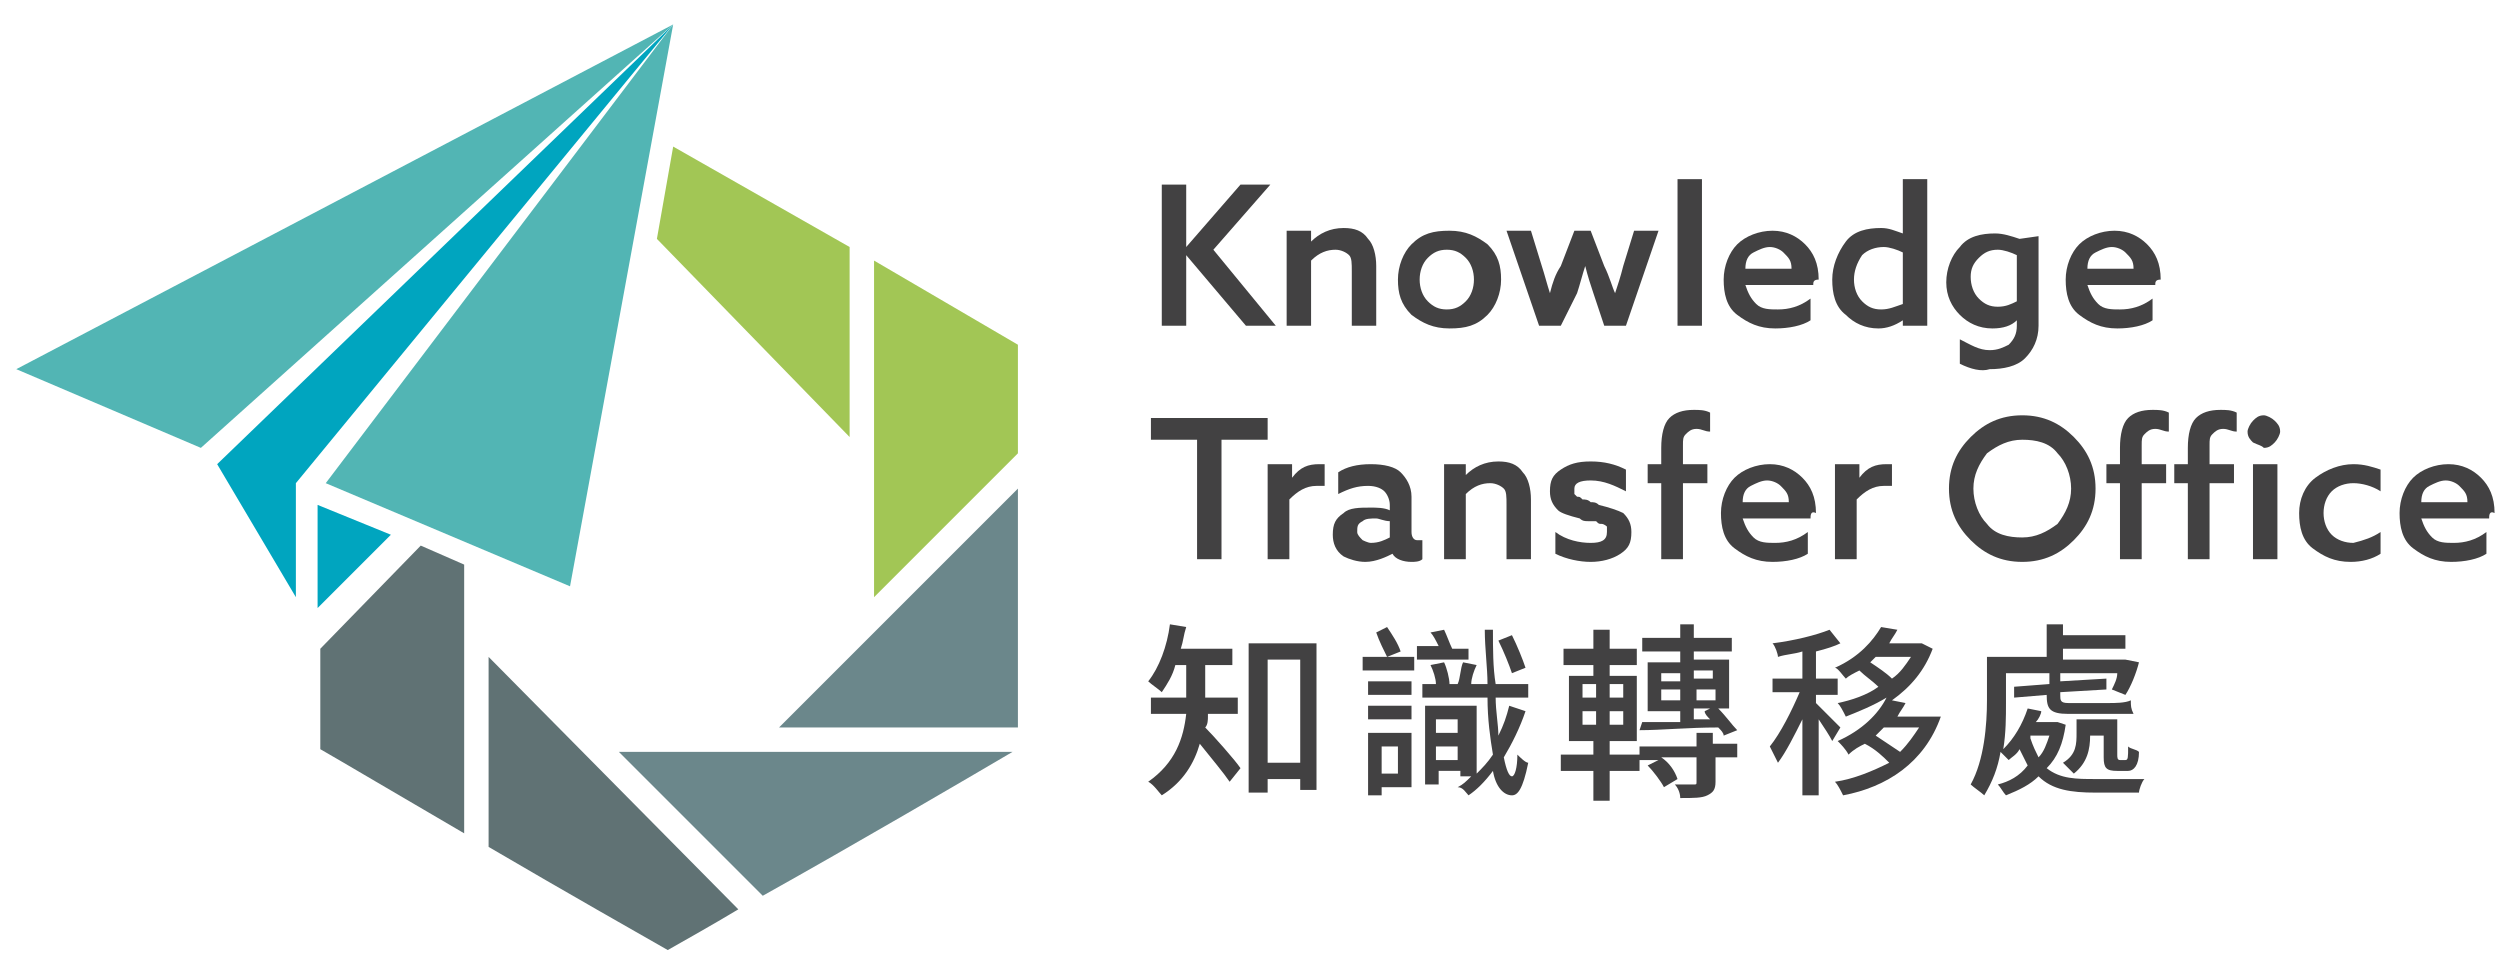
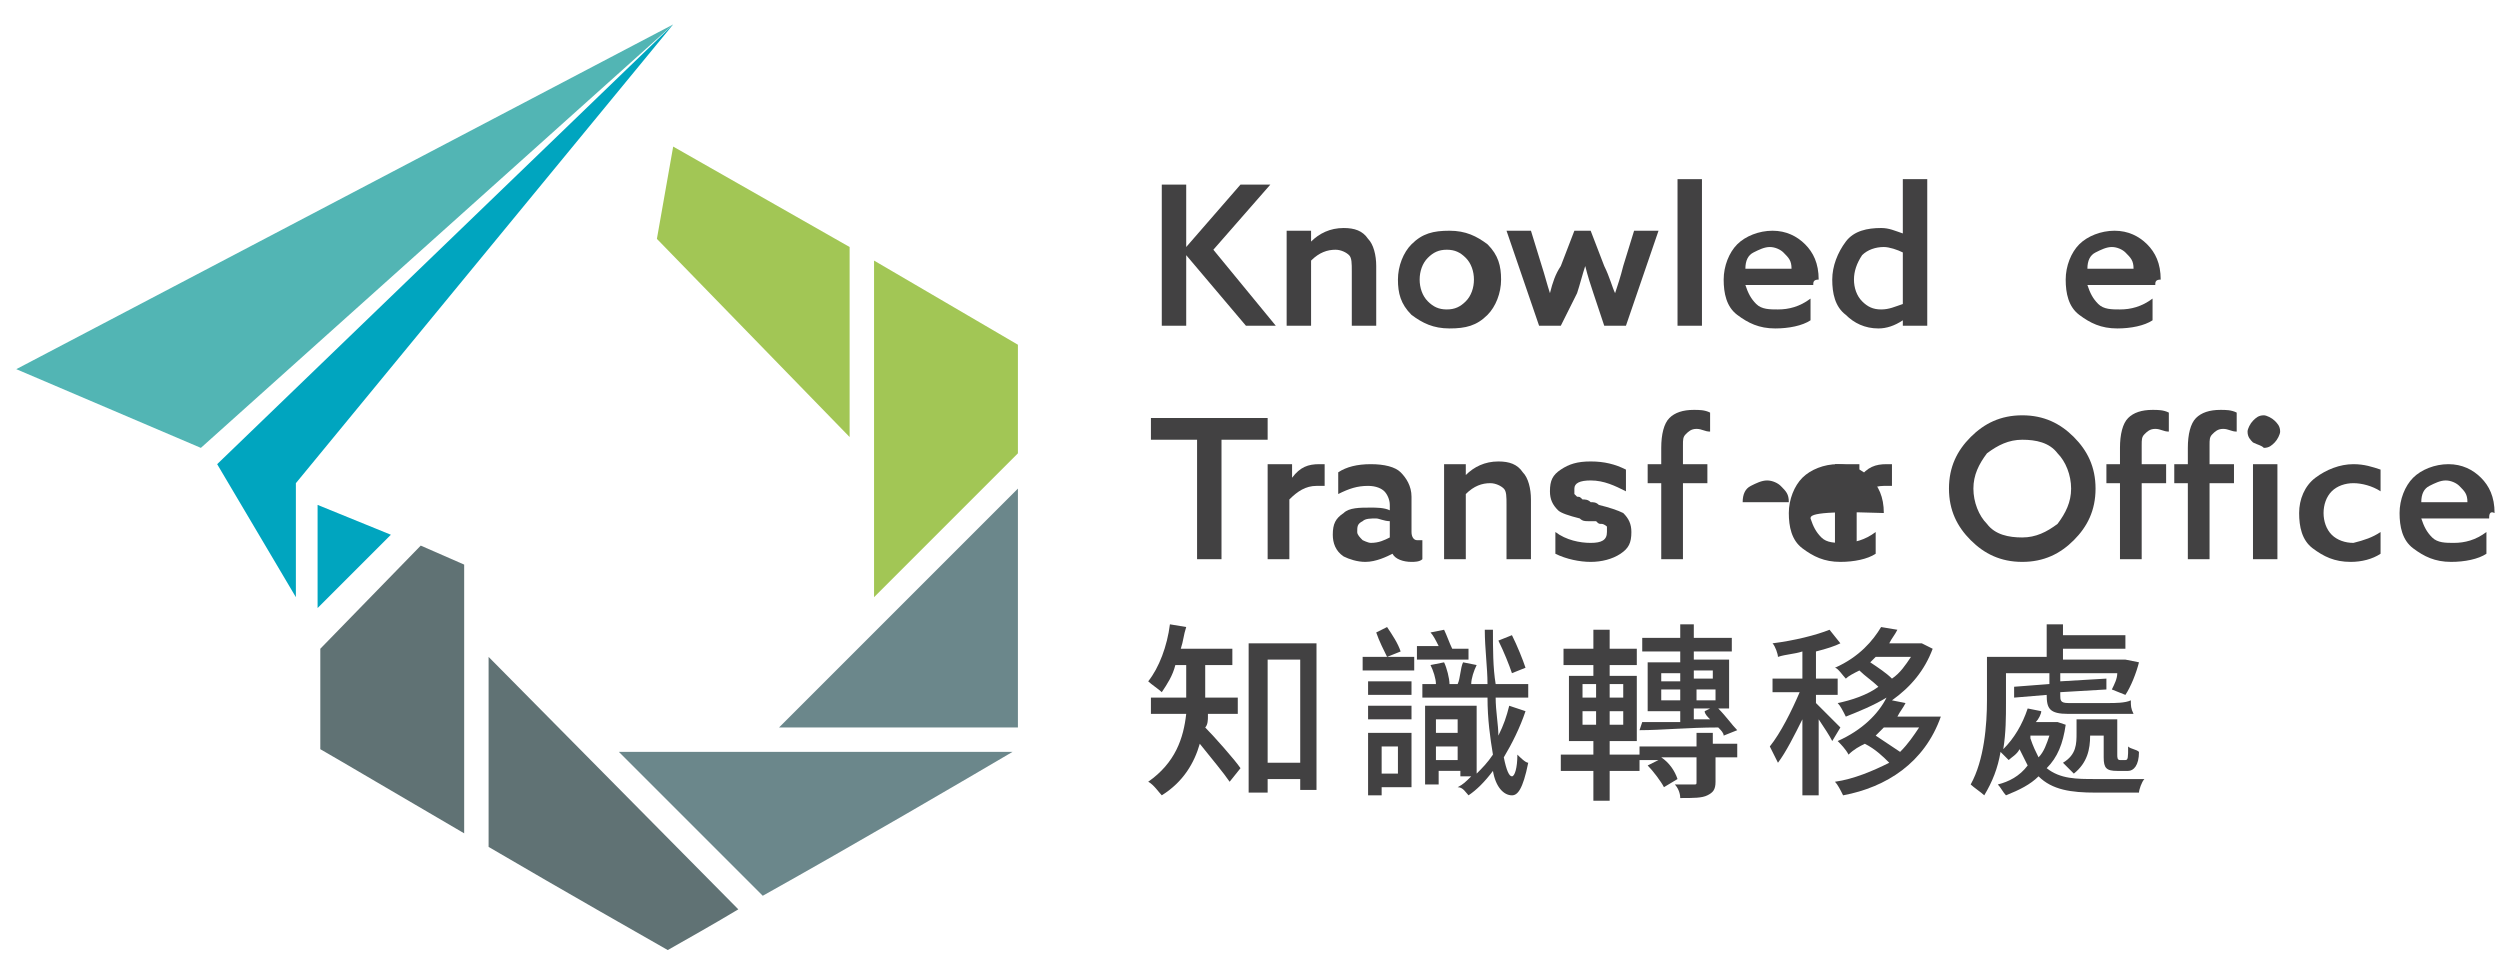
<svg xmlns="http://www.w3.org/2000/svg" version="1.1" id="Layer_1" x="0px" y="0px" viewBox="0 0 92.1 35.6" style="enable-background:new 0 0 92.1 35.6;" xml:space="preserve">
  <style type="text/css">
	.st0{fill:#6B878B;}
	.st1{fill:#607274;}
	.st2{fill:#A2C655;}
	.st3{fill-rule:evenodd;clip-rule:evenodd;fill:#52B5B4;}
	.st4{fill-rule:evenodd;clip-rule:evenodd;fill:#00A5BF;}
	.st5{fill:#424142;}
</style>
  <g>
    <g>
      <path class="st0" d="M37.3,27.7H22.8l5.3,5.3C31.5,31.1,35.6,28.7,37.3,27.7z" />
      <polygon class="st0" points="28.7,26.8 37.5,26.8 37.5,18   " />
      <path class="st1" d="M18,24.2v7c2.9,1.7,5.9,3.4,6.6,3.8c0.7-0.4,1.6-0.9,2.6-1.5L18,24.2z" />
      <polygon class="st2" points="32.2,22 37.5,16.7 37.5,12.7 32.2,9.6   " />
      <polygon class="st3" points="0.6,13.6 7.4,16.5 24.8,0.9   " />
      <polygon class="st4" points="14.4,19.7 11.7,18.6 11.7,22.4   " />
      <polygon class="st4" points="8,17.1 10.9,22 10.9,17.8 24.8,0.9   " />
      <path class="st1" d="M15.5,20.1l-3.7,3.8v3.7c0.7,0.4,2.9,1.7,5.3,3.1v-9.9L15.5,20.1z" />
-       <polygon class="st3" points="12,17.8 21,21.6 24.8,0.9   " />
      <polygon class="st2" points="24.8,5.4 24.2,8.8 31.3,16.1 31.3,9.1   " />
    </g>
    <g>
      <path class="st5" d="M42.8,12V6.8h0.9v2.3l0,0l2-2.3h1.1l-2.1,2.4L47,12h-1.1l-2.2-2.6l0,0V12H42.8z" />
      <path class="st5" d="M47.4,12V8.5h0.9v0.4l0,0c0.3-0.3,0.7-0.5,1.2-0.5c0.4,0,0.7,0.1,0.9,0.4c0.2,0.2,0.3,0.6,0.3,1V12h-0.9v-2    c0-0.3,0-0.5-0.1-0.6c-0.1-0.1-0.3-0.2-0.5-0.2c-0.3,0-0.6,0.1-0.9,0.4V12H47.4z" />
      <path class="st5" d="M52,11.6c-0.4-0.4-0.5-0.8-0.5-1.3c0-0.5,0.2-1,0.5-1.3c0.4-0.4,0.8-0.5,1.4-0.5s1,0.2,1.4,0.5    c0.4,0.4,0.5,0.8,0.5,1.3c0,0.5-0.2,1-0.5,1.3c-0.4,0.4-0.8,0.5-1.4,0.5S52.4,11.9,52,11.6z M52.6,9.5c-0.2,0.2-0.3,0.5-0.3,0.8    c0,0.3,0.1,0.6,0.3,0.8c0.2,0.2,0.4,0.3,0.7,0.3s0.5-0.1,0.7-0.3c0.2-0.2,0.3-0.5,0.3-0.8c0-0.3-0.1-0.6-0.3-0.8    c-0.2-0.2-0.4-0.3-0.7-0.3S52.8,9.3,52.6,9.5z" />
      <path class="st5" d="M56.7,12l-1.2-3.5h0.9l0.4,1.3c0.1,0.3,0.2,0.7,0.3,1h0c0.1-0.4,0.2-0.7,0.4-1L58,8.5h0.6l0.5,1.3    c0.2,0.4,0.3,0.8,0.4,1h0c0.1-0.3,0.2-0.6,0.3-1l0.4-1.3h0.9L59.9,12h-0.8l-0.4-1.2c-0.1-0.3-0.2-0.6-0.3-1h0    c-0.1,0.3-0.2,0.7-0.3,1L57.5,12H56.7z" />
      <path class="st5" d="M61.8,12V6.6h0.9V12H61.8z" />
      <path class="st5" d="M66.8,10.5h-2.5c0.1,0.3,0.2,0.5,0.4,0.7c0.2,0.2,0.5,0.2,0.8,0.2c0.4,0,0.8-0.1,1.2-0.4v0.8    c-0.3,0.2-0.8,0.3-1.3,0.3c-0.6,0-1-0.2-1.4-0.5c-0.4-0.3-0.5-0.8-0.5-1.3s0.2-1,0.5-1.3c0.3-0.3,0.8-0.5,1.3-0.5    c0.5,0,0.9,0.2,1.2,0.5c0.3,0.3,0.5,0.7,0.5,1.3C66.8,10.3,66.8,10.4,66.8,10.5z M65.2,9.1c-0.2,0-0.4,0.1-0.6,0.2    c-0.2,0.1-0.3,0.3-0.3,0.6H66c0-0.3-0.1-0.4-0.3-0.6C65.6,9.2,65.4,9.1,65.2,9.1z" />
      <path class="st5" d="M67.5,10.3c0-0.5,0.2-1,0.5-1.4c0.3-0.4,0.8-0.5,1.3-0.5c0.3,0,0.5,0.1,0.8,0.2l0,0v-2H71V12h-0.9v-0.2l0,0    c-0.3,0.2-0.6,0.3-0.9,0.3c-0.5,0-0.9-0.2-1.2-0.5C67.6,11.3,67.5,10.8,67.5,10.3z M68.3,10.3c0,0.3,0.1,0.6,0.3,0.8    c0.2,0.2,0.4,0.3,0.7,0.3c0.3,0,0.5-0.1,0.8-0.2V9.3c-0.2-0.1-0.5-0.2-0.7-0.2c-0.3,0-0.6,0.1-0.8,0.3C68.4,9.7,68.3,10,68.3,10.3    z" />
-       <path class="st5" d="M72.2,13.4v-0.9c0.4,0.2,0.7,0.4,1.1,0.4c0.3,0,0.5-0.1,0.7-0.2c0.2-0.2,0.3-0.4,0.3-0.7v-0.2l0,0    c-0.2,0.2-0.5,0.3-0.9,0.3c-0.5,0-0.9-0.2-1.2-0.5c-0.3-0.3-0.5-0.7-0.5-1.2c0-0.5,0.2-1,0.5-1.3c0.3-0.4,0.8-0.5,1.3-0.5    c0.3,0,0.6,0.1,0.9,0.2l0.7-0.1V12c0,0.5-0.2,0.9-0.5,1.2c-0.3,0.3-0.8,0.4-1.3,0.4C73,13.7,72.6,13.6,72.2,13.4z M72.6,10.2    c0,0.3,0.1,0.6,0.3,0.8c0.2,0.2,0.4,0.3,0.7,0.3c0.3,0,0.5-0.1,0.7-0.2V9.4c-0.2-0.1-0.5-0.2-0.7-0.2c-0.3,0-0.5,0.1-0.7,0.3    C72.7,9.7,72.6,9.9,72.6,10.2z" />
      <path class="st5" d="M79.4,10.5h-2.5c0.1,0.3,0.2,0.5,0.4,0.7c0.2,0.2,0.5,0.2,0.8,0.2c0.4,0,0.8-0.1,1.2-0.4v0.8    c-0.3,0.2-0.8,0.3-1.3,0.3c-0.6,0-1-0.2-1.4-0.5c-0.4-0.3-0.5-0.8-0.5-1.3s0.2-1,0.5-1.3c0.3-0.3,0.8-0.5,1.3-0.5    c0.5,0,0.9,0.2,1.2,0.5c0.3,0.3,0.5,0.7,0.5,1.3C79.4,10.3,79.4,10.4,79.4,10.5z M77.8,9.1c-0.2,0-0.4,0.1-0.6,0.2    c-0.2,0.1-0.3,0.3-0.3,0.6h1.7c0-0.3-0.1-0.4-0.3-0.6C78.2,9.2,78,9.1,77.8,9.1z" />
      <path class="st5" d="M44.1,20.6v-4.4h-1.7v-0.8h4.3v0.8H45v4.4H44.1z" />
      <path class="st5" d="M46.7,20.6v-3.5h0.9v0.5l0,0c0.3-0.4,0.6-0.5,1-0.5c0.1,0,0.2,0,0.2,0v0.8c-0.1,0-0.2,0-0.3,0    c-0.4,0-0.7,0.2-1,0.5v2.2H46.7z" />
      <path class="st5" d="M50.3,20.7c-0.3,0-0.6-0.1-0.8-0.2c-0.3-0.2-0.4-0.5-0.4-0.8c0-0.4,0.1-0.6,0.4-0.8c0.2-0.2,0.6-0.2,1-0.2    c0.2,0,0.5,0,0.7,0.1v-0.2c0-0.2-0.1-0.4-0.2-0.5c-0.1-0.1-0.3-0.2-0.6-0.2c-0.4,0-0.7,0.1-1.1,0.3v-0.8c0.3-0.2,0.7-0.3,1.2-0.3    c0.5,0,0.9,0.1,1.1,0.3c0.2,0.2,0.4,0.5,0.4,0.9v1.3c0,0.2,0.1,0.3,0.2,0.3c0.1,0,0.1,0,0.2,0v0.7c-0.1,0.1-0.3,0.1-0.4,0.1    c-0.3,0-0.6-0.1-0.7-0.3h0C51.1,20.5,50.7,20.7,50.3,20.7z M50.5,20c0.3,0,0.5-0.1,0.7-0.2v-0.6c-0.2,0-0.4-0.1-0.5-0.1    c-0.2,0-0.4,0-0.5,0.1C50,19.3,50,19.4,50,19.6c0,0.1,0.1,0.2,0.2,0.3C50.2,19.9,50.4,20,50.5,20z" />
      <path class="st5" d="M53.2,20.6v-3.5H54v0.4l0,0c0.3-0.3,0.7-0.5,1.2-0.5c0.4,0,0.7,0.1,0.9,0.4c0.2,0.2,0.3,0.6,0.3,1v2.2h-0.9    v-2c0-0.3,0-0.5-0.1-0.6c-0.1-0.1-0.3-0.2-0.5-0.2c-0.3,0-0.6,0.1-0.9,0.4v2.4H53.2z" />
      <path class="st5" d="M57.3,20.4v-0.8c0.4,0.3,0.9,0.4,1.3,0.4c0.4,0,0.6-0.1,0.6-0.4c0-0.1,0-0.1,0-0.2c0,0-0.1-0.1-0.2-0.1    c-0.1,0-0.1,0-0.2-0.1c-0.1,0-0.2,0-0.3,0c-0.1,0-0.2,0-0.3-0.1c-0.4-0.1-0.7-0.2-0.8-0.3c-0.2-0.2-0.3-0.4-0.3-0.7    c0-0.4,0.1-0.6,0.4-0.8c0.3-0.2,0.6-0.3,1.1-0.3c0.5,0,0.9,0.1,1.3,0.3v0.8c-0.4-0.2-0.8-0.4-1.3-0.4c-0.4,0-0.6,0.1-0.6,0.3    c0,0.1,0,0.1,0,0.2c0,0,0.1,0.1,0.1,0.1c0.1,0,0.1,0,0.2,0.1c0.1,0,0.2,0,0.3,0.1c0.1,0,0.2,0,0.3,0.1c0.4,0.1,0.7,0.2,0.9,0.3    c0.2,0.2,0.3,0.4,0.3,0.7c0,0.4-0.1,0.6-0.4,0.8c-0.3,0.2-0.7,0.3-1.1,0.3C58.2,20.7,57.7,20.6,57.3,20.4z" />
      <path class="st5" d="M61.2,20.6v-2.8h-0.5v-0.7h0.5v-0.6c0-0.5,0.1-0.9,0.3-1.1c0.2-0.2,0.5-0.3,0.9-0.3c0.2,0,0.4,0,0.6,0.1v0.7    c-0.2,0-0.3-0.1-0.5-0.1c-0.2,0-0.3,0.1-0.4,0.2c-0.1,0.1-0.1,0.2-0.1,0.4v0.7h0.9v0.7h-0.9v2.8H61.2z" />
-       <path class="st5" d="M66.7,19.1h-2.5c0.1,0.3,0.2,0.5,0.4,0.7c0.2,0.2,0.5,0.2,0.8,0.2c0.4,0,0.8-0.1,1.2-0.4v0.8    c-0.3,0.2-0.8,0.3-1.3,0.3c-0.6,0-1-0.2-1.4-0.5c-0.4-0.3-0.5-0.8-0.5-1.3c0-0.5,0.2-1,0.5-1.3c0.3-0.3,0.8-0.5,1.3-0.5    c0.5,0,0.9,0.2,1.2,0.5c0.3,0.3,0.5,0.7,0.5,1.3C66.7,18.8,66.7,19,66.7,19.1z M65.1,17.7c-0.2,0-0.4,0.1-0.6,0.2    c-0.2,0.1-0.3,0.3-0.3,0.6h1.7c0-0.3-0.1-0.4-0.3-0.6C65.5,17.8,65.3,17.7,65.1,17.7z" />
+       <path class="st5" d="M66.7,19.1c0.1,0.3,0.2,0.5,0.4,0.7c0.2,0.2,0.5,0.2,0.8,0.2c0.4,0,0.8-0.1,1.2-0.4v0.8    c-0.3,0.2-0.8,0.3-1.3,0.3c-0.6,0-1-0.2-1.4-0.5c-0.4-0.3-0.5-0.8-0.5-1.3c0-0.5,0.2-1,0.5-1.3c0.3-0.3,0.8-0.5,1.3-0.5    c0.5,0,0.9,0.2,1.2,0.5c0.3,0.3,0.5,0.7,0.5,1.3C66.7,18.8,66.7,19,66.7,19.1z M65.1,17.7c-0.2,0-0.4,0.1-0.6,0.2    c-0.2,0.1-0.3,0.3-0.3,0.6h1.7c0-0.3-0.1-0.4-0.3-0.6C65.5,17.8,65.3,17.7,65.1,17.7z" />
      <path class="st5" d="M67.6,20.6v-3.5h0.9v0.5l0,0c0.3-0.4,0.6-0.5,1-0.5c0.1,0,0.2,0,0.2,0v0.8c-0.1,0-0.2,0-0.3,0    c-0.4,0-0.7,0.2-1,0.5v2.2H67.6z" />
      <path class="st5" d="M76.4,19.9c-0.5,0.5-1.1,0.8-1.9,0.8s-1.4-0.3-1.9-0.8c-0.5-0.5-0.8-1.1-0.8-1.9s0.3-1.4,0.8-1.9    c0.5-0.5,1.1-0.8,1.9-0.8s1.4,0.3,1.9,0.8c0.5,0.5,0.8,1.1,0.8,1.9S76.9,19.4,76.4,19.9z M73.2,19.3c0.3,0.4,0.8,0.5,1.3,0.5    c0.5,0,0.9-0.2,1.3-0.5c0.3-0.4,0.5-0.8,0.5-1.3c0-0.5-0.2-1-0.5-1.3c-0.3-0.4-0.8-0.5-1.3-0.5c-0.5,0-0.9,0.2-1.3,0.5    c-0.3,0.4-0.5,0.8-0.5,1.3C72.7,18.5,72.9,19,73.2,19.3z" />
      <path class="st5" d="M78.1,20.6v-2.8h-0.5v-0.7h0.5v-0.6c0-0.5,0.1-0.9,0.3-1.1c0.2-0.2,0.5-0.3,0.9-0.3c0.2,0,0.4,0,0.6,0.1v0.7    c-0.2,0-0.3-0.1-0.5-0.1c-0.2,0-0.3,0.1-0.4,0.2c-0.1,0.1-0.1,0.2-0.1,0.4v0.7h0.9v0.7h-0.9v2.8H78.1z" />
      <path class="st5" d="M80.6,20.6v-2.8h-0.5v-0.7h0.5v-0.6c0-0.5,0.1-0.9,0.3-1.1c0.2-0.2,0.5-0.3,0.9-0.3c0.2,0,0.4,0,0.6,0.1v0.7    c-0.2,0-0.3-0.1-0.5-0.1c-0.2,0-0.3,0.1-0.4,0.2c-0.1,0.1-0.1,0.2-0.1,0.4v0.7h0.9v0.7h-0.9v2.8H80.6z M83,16.3    c-0.1-0.1-0.2-0.2-0.2-0.4c0-0.1,0.1-0.3,0.2-0.4c0.1-0.1,0.2-0.2,0.4-0.2c0.1,0,0.3,0.1,0.4,0.2c0.1,0.1,0.2,0.2,0.2,0.4    c0,0.1-0.1,0.3-0.2,0.4c-0.1,0.1-0.2,0.2-0.4,0.2C83.3,16.4,83.2,16.4,83,16.3z M83,20.6v-3.5h0.9v3.5H83z" />
      <path class="st5" d="M87.7,19.6v0.8c-0.3,0.2-0.7,0.3-1.1,0.3c-0.6,0-1-0.2-1.4-0.5c-0.4-0.3-0.5-0.8-0.5-1.3c0-0.5,0.2-1,0.6-1.3    c0.4-0.3,0.9-0.5,1.4-0.5c0.4,0,0.7,0.1,1,0.2v0.8c-0.3-0.2-0.7-0.3-1-0.3c-0.3,0-0.6,0.1-0.8,0.3c-0.2,0.2-0.3,0.5-0.3,0.8    c0,0.3,0.1,0.6,0.3,0.8c0.2,0.2,0.5,0.3,0.8,0.3C87.1,19.9,87.4,19.8,87.7,19.6z" />
      <path class="st5" d="M91.7,19.1h-2.5c0.1,0.3,0.2,0.5,0.4,0.7c0.2,0.2,0.5,0.2,0.8,0.2c0.4,0,0.8-0.1,1.2-0.4v0.8    c-0.3,0.2-0.8,0.3-1.3,0.3c-0.6,0-1-0.2-1.4-0.5c-0.4-0.3-0.5-0.8-0.5-1.3c0-0.5,0.2-1,0.5-1.3c0.3-0.3,0.8-0.5,1.3-0.5    c0.5,0,0.9,0.2,1.2,0.5c0.3,0.3,0.5,0.7,0.5,1.3C91.7,18.8,91.7,19,91.7,19.1z M90.1,17.7c-0.2,0-0.4,0.1-0.6,0.2    c-0.2,0.1-0.3,0.3-0.3,0.6h1.7c0-0.3-0.1-0.4-0.3-0.6C90.5,17.8,90.3,17.7,90.1,17.7z" />
      <path class="st5" d="M44.5,26.4c0,0.1,0,0.3-0.1,0.4c0.3,0.3,1.1,1.2,1.3,1.5l-0.4,0.5c-0.2-0.3-0.7-0.9-1.1-1.4    c-0.2,0.7-0.6,1.4-1.4,1.9c-0.1-0.1-0.3-0.4-0.5-0.5c1-0.7,1.3-1.6,1.4-2.5h-1.3v-0.6h1.3v-0.2v-1h-0.4c-0.1,0.4-0.3,0.7-0.5,1    c-0.1-0.1-0.4-0.3-0.5-0.4c0.4-0.5,0.7-1.3,0.8-2.1l0.6,0.1c-0.1,0.3-0.1,0.5-0.2,0.8h1.9v0.6h-1v1c0,0.1,0,0.1,0,0.2h1.2v0.6    H44.5z M48.5,23.7v5.4h-0.6v-0.4h-1.2v0.5H46v-5.5H48.5z M47.9,28.1v-3.8h-1.2v3.8H47.9z" />
      <path class="st5" d="M50.2,24.2h1.9v0.5h-1.9V24.2z M52,29h-1.1v0.3h-0.5V27H52V29z M52,25.6h-1.6v-0.5H52V25.6z M50.4,26H52v0.5    h-1.6V26z M51.1,24.2c-0.1-0.2-0.3-0.6-0.4-0.9l0.4-0.2c0.2,0.3,0.4,0.6,0.5,0.9L51.1,24.2z M50.9,27.5v1h0.6v-1H50.9z M56.2,26.2    c-0.2,0.6-0.5,1.2-0.8,1.7c0.1,0.5,0.2,0.7,0.3,0.7c0.1,0,0.2-0.3,0.2-0.8c0.1,0.1,0.3,0.3,0.4,0.3c-0.2,1-0.4,1.2-0.6,1.2    c-0.3,0-0.6-0.3-0.7-0.9c-0.3,0.4-0.6,0.7-0.9,0.9c-0.1-0.1-0.2-0.3-0.4-0.3c0.2-0.1,0.3-0.2,0.5-0.4h-0.4v-0.2h-0.8v0.5h-0.5V26    h1.9v2.5c0.2-0.2,0.4-0.4,0.6-0.7c-0.1-0.6-0.2-1.3-0.2-2.1h-2.4v-0.5h0.5c0-0.2-0.1-0.5-0.2-0.7l0.5-0.1c0.1,0.2,0.2,0.6,0.2,0.8    h0.3c0.1-0.2,0.1-0.6,0.2-0.8l0.5,0.1c-0.1,0.2-0.2,0.5-0.2,0.7h0.6c0-0.6-0.1-1.3-0.1-2H55c0,0.7,0,1.4,0.1,2h1.2v0.5h-1.2    c0,0.5,0.1,1,0.1,1.4c0.2-0.4,0.3-0.7,0.4-1.1L56.2,26.2z M54.3,24.3h-2.1v-0.5h0.8c-0.1-0.2-0.2-0.4-0.3-0.5l0.5-0.1    c0.1,0.2,0.2,0.5,0.3,0.7h0.6V24.3z M52.9,26.4V27h0.8v-0.5H52.9z M53.7,28v-0.5h-0.8V28H53.7z M55.7,24.8    c-0.1-0.3-0.3-0.8-0.5-1.2l0.5-0.2c0.2,0.4,0.4,0.9,0.5,1.2L55.7,24.8z" />
      <path class="st5" d="M63.2,27.4H64v0.5h-0.8v0.9c0,0.3-0.1,0.4-0.3,0.5c-0.2,0.1-0.5,0.1-1,0.1c0-0.2-0.1-0.4-0.2-0.5    c0.3,0,0.6,0,0.7,0c0.1,0,0.1,0,0.1-0.1v-0.9h-1.3c0.3,0.2,0.5,0.5,0.6,0.8l-0.5,0.3c-0.1-0.2-0.4-0.6-0.6-0.8l0.4-0.2h-0.7v0.4    h-1.1v1.1h-0.6v-1.1h-1.2v-0.6h1.2v-0.5h-0.9v-2.4h0.9v-0.4h-1.1v-0.6h1.1v-0.7h0.6v0.7h1v0.6h-1v0.4h1v2.4h-1v0.5h1.1v-0.3h2.1    V27h0.6V27.4z M58.3,25.7h0.5v-0.5h-0.5V25.7z M58.3,26.7h0.5v-0.5h-0.5V26.7z M59.8,25.2h-0.5v0.5h0.5V25.2z M59.8,26.2h-0.5v0.5    h0.5V26.2z M60.5,26.6c0.4,0,0.9,0,1.4,0v-0.4h-1.2v-1.8h1.2V24h-1.4v-0.5h1.4v-0.5h0.5v0.5h1.4V24h-1.4v0.3h1.3v1.8h-0.4    c0.3,0.3,0.5,0.6,0.7,0.8l-0.5,0.2c0-0.1-0.1-0.2-0.2-0.3c-1.1,0-2.1,0.1-2.9,0.1L60.5,26.6z M61.2,25.1h0.7v-0.3h-0.7V25.1z     M61.9,25.8v-0.4h-0.7v0.4H61.9z M62.4,24.7v0.3h0.7v-0.3H62.4z M63.2,25.4h-0.7v0.4h0.7V25.4z M62.4,26.5l0.6,0    c-0.1-0.1-0.2-0.2-0.2-0.3l0.2-0.1h-0.6V26.5z" />
      <path class="st5" d="M67.5,27.3c-0.1-0.2-0.3-0.5-0.5-0.8v2.8h-0.6v-2.8c-0.3,0.6-0.6,1.2-0.9,1.6c-0.1-0.2-0.2-0.4-0.3-0.6    c0.4-0.5,0.8-1.3,1.1-2h-1V25h1.1V24c-0.3,0.1-0.6,0.1-0.9,0.2c0-0.1-0.1-0.4-0.2-0.5c0.8-0.1,1.6-0.3,2.1-0.5l0.4,0.5    c-0.2,0.1-0.5,0.2-0.9,0.3V25h0.8v0.6h-0.8v0.3c0.2,0.2,0.8,0.8,0.9,0.9L67.5,27.3z M71.5,26.4c-0.6,1.7-2,2.6-3.6,2.9    c-0.1-0.2-0.2-0.4-0.3-0.5c0.7-0.1,1.4-0.4,2-0.7c-0.2-0.2-0.5-0.5-0.9-0.7c-0.2,0.1-0.4,0.2-0.6,0.4c-0.1-0.2-0.3-0.4-0.4-0.5    c0.9-0.4,1.5-1,1.8-1.6c-0.5,0.3-1,0.5-1.5,0.7c-0.1-0.2-0.2-0.4-0.3-0.5c0.5-0.1,1.1-0.3,1.5-0.6c-0.2-0.2-0.5-0.4-0.7-0.6    c-0.2,0.1-0.4,0.2-0.5,0.3c-0.1-0.1-0.3-0.4-0.4-0.4c0.9-0.4,1.4-1,1.7-1.5l0.6,0.1c-0.1,0.2-0.2,0.3-0.3,0.5h1.1l0.1,0l0.4,0.2    c-0.3,0.8-0.8,1.4-1.5,1.9l0.5,0.1c-0.1,0.2-0.2,0.3-0.3,0.5H71l0.1,0L71.5,26.4z M69.1,24.2c-0.1,0.1-0.1,0.1-0.2,0.2    c0.3,0.2,0.6,0.4,0.8,0.6c0.3-0.2,0.5-0.5,0.7-0.8H69.1z M69.4,26.8c-0.1,0.1-0.2,0.2-0.3,0.3c0.3,0.2,0.6,0.4,0.9,0.6    c0.3-0.3,0.5-0.6,0.7-0.9H69.4z" />
      <path class="st5" d="M76.1,26.7c-0.1,0.7-0.3,1.2-0.7,1.6c0.5,0.4,1.1,0.4,1.8,0.4c0.2,0,1.5,0,1.8,0c-0.1,0.1-0.2,0.4-0.2,0.5    h-1.6c-0.9,0-1.6-0.1-2.1-0.6c-0.3,0.3-0.7,0.5-1.2,0.7c-0.1-0.1-0.2-0.3-0.3-0.4c0.4-0.1,0.8-0.3,1.1-0.7    c-0.1-0.2-0.2-0.4-0.3-0.6c-0.1,0.2-0.3,0.3-0.4,0.4c-0.1-0.1-0.2-0.2-0.3-0.3c-0.1,0.6-0.3,1.1-0.6,1.6c-0.1-0.1-0.4-0.3-0.5-0.4    c0.5-0.9,0.6-2.2,0.6-3.1v-1.6h2.2v-1.2h0.6v0.4h2.3v0.5h-2.3v0.4h2.2l0.1,0l0.5,0.1c-0.1,0.4-0.3,0.9-0.5,1.2l-0.5-0.2    c0.1-0.2,0.2-0.4,0.2-0.6h-2.1v0.3l1.7-0.1l0,0.4l-1.7,0.1v0.1c0,0.2,0,0.3,0.3,0.3h1.5c0.2,0,0.6,0,0.8-0.1c0,0.2,0,0.3,0.1,0.5    c-0.1,0-0.5,0-0.8,0h-1.6c-0.7,0-0.8-0.2-0.8-0.7v0l-1.2,0.1l0-0.4l1.3-0.1v-0.4h-1.6v1.1c0,0.5,0,1.1-0.1,1.7    c0.4-0.4,0.7-0.9,0.9-1.5l0.5,0.1c0,0.1-0.1,0.3-0.2,0.4h0.7l0.1,0L76.1,26.7z M74.8,27.2c0.1,0.3,0.2,0.5,0.3,0.7    c0.2-0.2,0.3-0.5,0.4-0.8h-0.7L74.8,27.2z M78,28.4c-0.4,0-0.5-0.1-0.5-0.5v-0.8H77v0c0,0.5-0.1,1-0.6,1.4    c-0.1-0.1-0.3-0.3-0.4-0.4c0.5-0.3,0.5-0.7,0.5-1.1v-0.5H78v1.3c0,0.1,0,0.2,0.1,0.2h0.2c0.1,0,0.1-0.1,0.1-0.5    c0.1,0.1,0.3,0.1,0.4,0.2c0,0.5-0.2,0.7-0.4,0.7H78z" />
    </g>
  </g>
</svg>